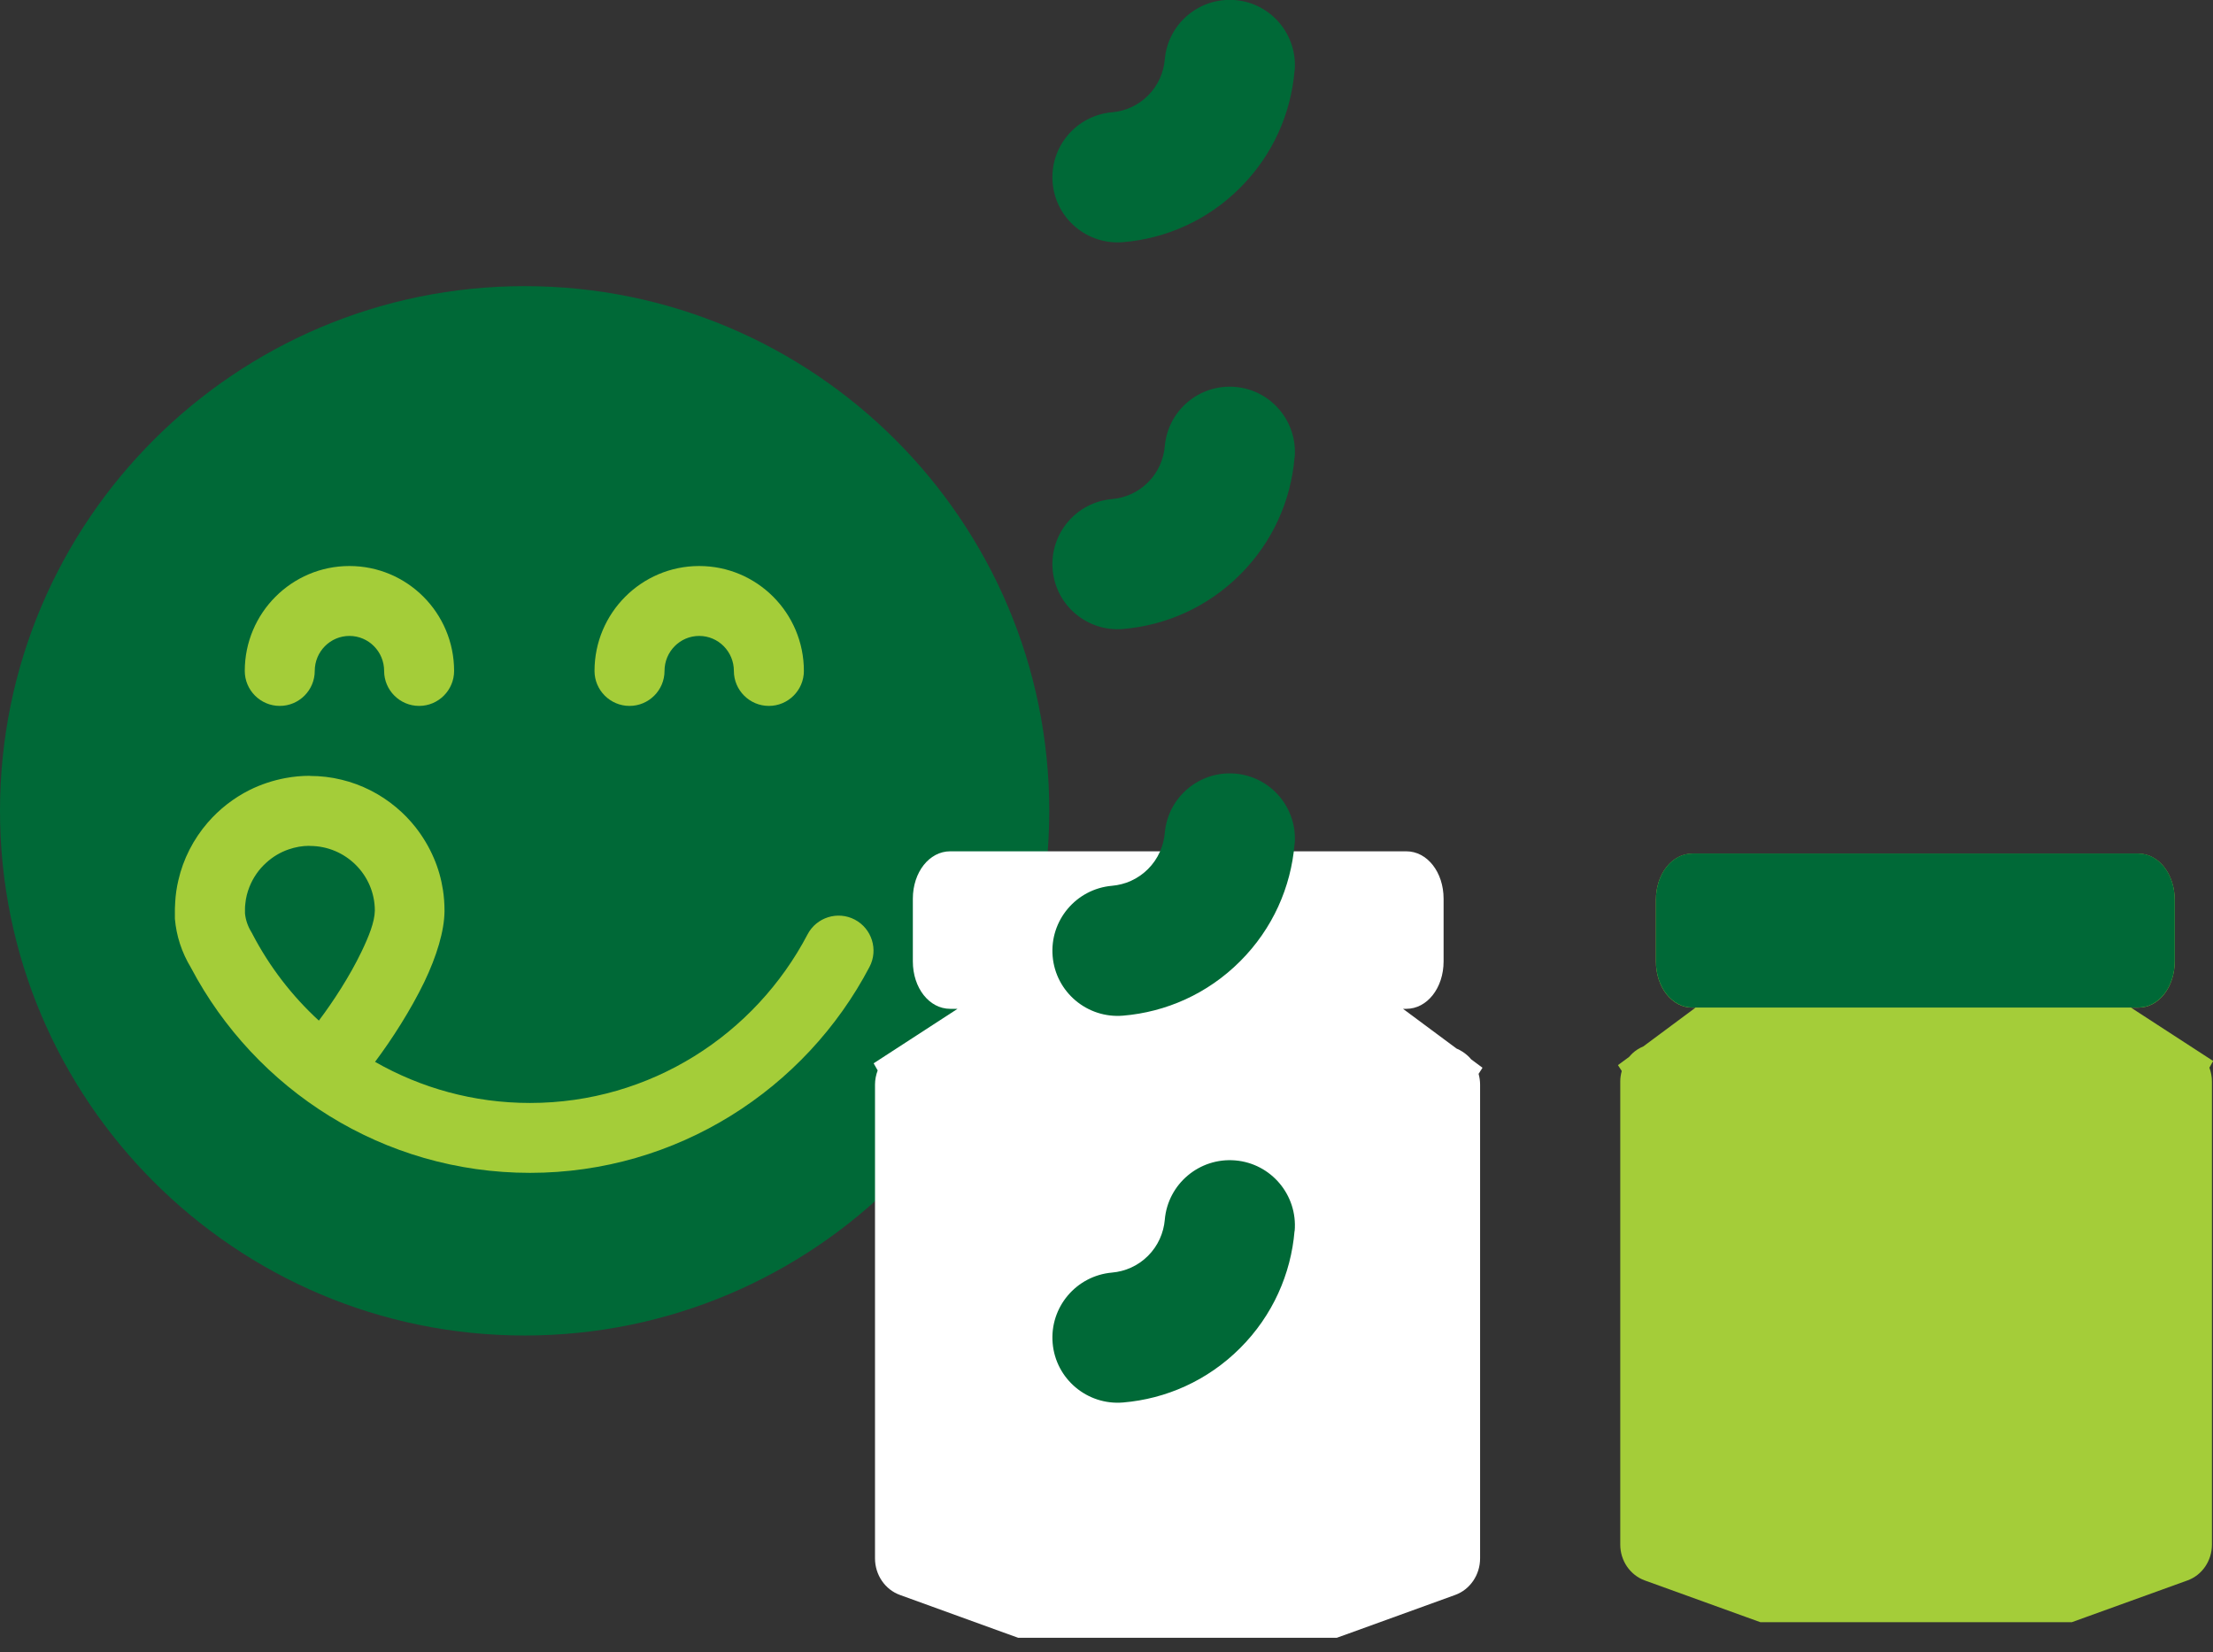
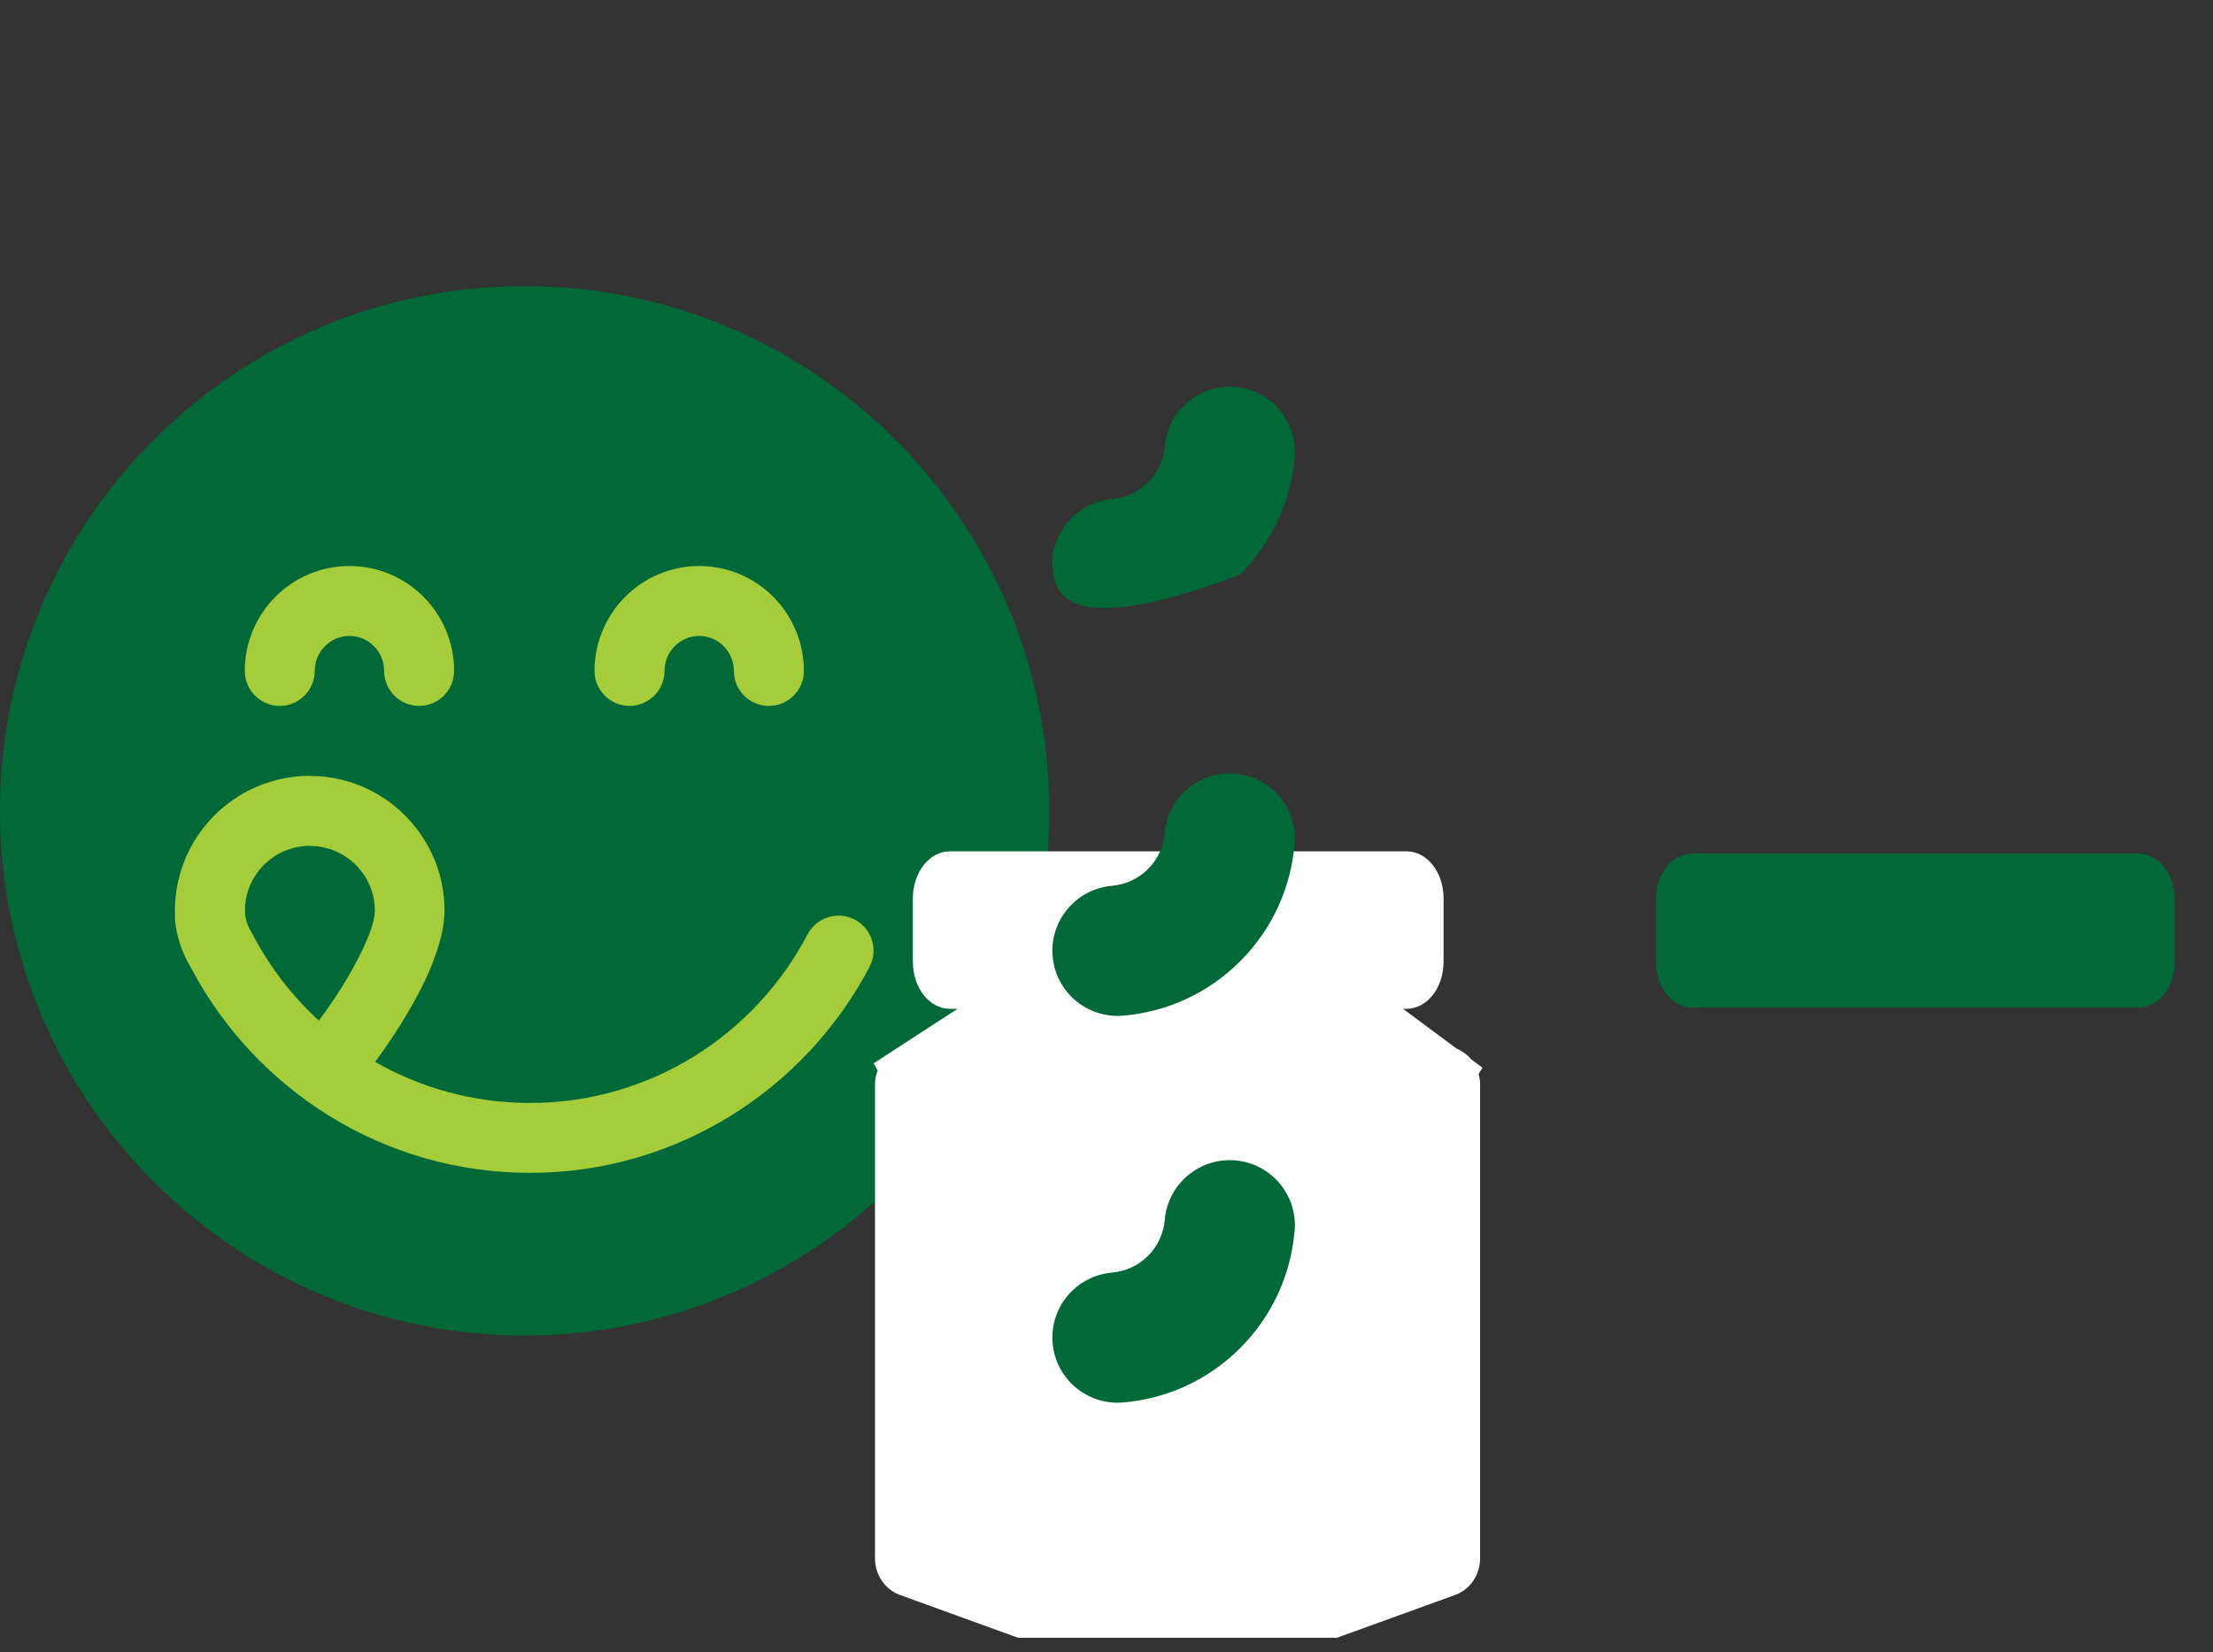
<svg xmlns="http://www.w3.org/2000/svg" fill="none" viewBox="0 0 71 53" height="53" width="71">
  <rect x="0" y="0" width="71" height="53" fill="#333333" stroke="none" />
  <g clip-path="url(#clip0_1_742)">
    <path fill="#A4CD39" d="M16.832 11.424C24.884 11.424 31.418 17.961 31.418 26.01C31.418 34.059 24.881 40.597 16.832 40.597C8.783 40.597 2.246 34.063 2.246 26.01C2.246 17.958 8.783 11.424 16.832 11.424Z" clip-rule="evenodd" fill-rule="evenodd" />
    <path fill="#006937" d="M16.832 9.179C7.542 9.179 0 16.72 0 26.01C0 35.3 7.542 42.842 16.832 42.842C26.122 42.842 33.664 35.3 33.664 26.01C33.664 16.72 26.122 9.179 16.832 9.179ZM9.953 24.887H9.939C9.679 24.887 9.419 24.911 9.162 24.959C8.763 25.033 8.37 25.162 8.005 25.344C7.498 25.598 7.041 25.953 6.666 26.386C6.206 26.917 5.878 27.556 5.722 28.239C5.668 28.469 5.634 28.702 5.621 28.939C5.617 29.007 5.614 29.078 5.611 29.145C5.611 29.196 5.611 29.244 5.611 29.294C5.611 29.352 5.611 29.413 5.611 29.473C5.658 30.018 5.824 30.542 6.128 31.046C8.194 34.959 12.29 37.624 17.004 37.624C21.719 37.624 25.838 34.942 27.897 31.016C28.185 30.468 27.972 29.788 27.424 29.5C26.876 29.213 26.196 29.426 25.909 29.974C24.225 33.187 20.87 35.382 17.004 35.382C15.195 35.382 13.501 34.901 12.033 34.063C12.574 33.342 13.176 32.402 13.612 31.503C14.011 30.671 14.255 29.862 14.261 29.237V29.206C14.261 28.986 14.245 28.767 14.211 28.547C14.157 28.195 14.059 27.85 13.917 27.522C13.768 27.174 13.572 26.846 13.338 26.545C13.152 26.308 12.939 26.088 12.706 25.895C12.202 25.473 11.603 25.168 10.961 25.013C10.629 24.931 10.288 24.891 9.946 24.891L9.953 24.887ZM9.926 27.133C9.699 27.133 9.473 27.174 9.26 27.248C8.993 27.339 8.746 27.488 8.539 27.678C8.306 27.887 8.123 28.151 8.005 28.445C7.934 28.621 7.887 28.807 7.87 28.997C7.863 29.051 7.86 29.101 7.86 29.155C7.86 29.203 7.86 29.25 7.86 29.294V29.301C7.88 29.507 7.948 29.707 8.062 29.896C8.069 29.91 8.079 29.923 8.086 29.937C8.096 29.954 8.103 29.967 8.11 29.984C8.654 31.022 9.375 31.956 10.23 32.74C10.694 32.125 11.221 31.313 11.597 30.532C11.83 30.045 12.019 29.582 12.026 29.213C12.026 28.067 11.089 27.137 9.943 27.137H9.929L9.926 27.133ZM21.32 21.523C21.32 20.904 21.817 20.4 22.432 20.4C23.048 20.4 23.545 20.904 23.545 21.523C23.545 22.141 24.049 22.645 24.668 22.645C25.287 22.645 25.791 22.141 25.791 21.523C25.791 19.663 24.286 18.157 22.432 18.157C20.579 18.157 19.074 19.666 19.074 21.523C19.074 22.141 19.578 22.645 20.197 22.645C20.816 22.645 21.32 22.141 21.32 21.523ZM10.098 21.523C10.098 20.904 10.596 20.4 11.211 20.4C11.827 20.4 12.324 20.904 12.324 21.523C12.324 22.141 12.828 22.645 13.447 22.645C14.065 22.645 14.569 22.141 14.569 21.523C14.569 19.663 13.064 18.157 11.211 18.157C9.358 18.157 7.853 19.666 7.853 21.523C7.853 22.141 8.357 22.645 8.976 22.645C9.595 22.645 10.098 22.141 10.098 21.523Z" clip-rule="evenodd" fill-rule="evenodd" />
-     <path fill="#A4CD39" d="M71 34.032L68.369 32.324H68.602C69.258 32.324 69.772 31.672 69.772 30.836V28.872C69.772 28.036 69.258 27.383 68.602 27.383H54.297C53.641 27.383 53.127 28.036 53.127 28.872V30.836C53.127 31.672 53.641 32.324 54.297 32.324H54.398L52.721 33.569C52.596 33.62 52.474 33.697 52.372 33.792C52.335 33.826 52.301 33.867 52.267 33.904L51.909 34.168L52.031 34.357C52 34.465 51.983 34.577 51.983 34.692V49.548C51.983 50.066 52.298 50.526 52.768 50.698L56.018 51.872L56.478 52.038H66.472L66.931 51.872L70.182 50.698C70.652 50.529 70.966 50.066 70.966 49.548V34.692C70.966 34.54 70.936 34.391 70.885 34.249L71.01 34.026L71 34.032Z" />
    <path fill="#006937" d="M68.369 32.321H68.602C69.258 32.321 69.772 31.668 69.772 30.833V28.868C69.772 28.033 69.258 27.38 68.602 27.38H54.297C53.641 27.38 53.127 28.033 53.127 28.868V30.833C53.127 31.668 53.641 32.321 54.297 32.321H68.369Z" />
    <path fill="white" d="M28.158 34.34C28.104 34.482 28.073 34.638 28.073 34.793V49.992C28.073 50.519 28.395 50.993 28.875 51.165L32.196 52.369L32.666 52.538H42.889L43.359 52.369L46.684 51.165C47.164 50.993 47.486 50.519 47.486 49.992V34.793C47.486 34.675 47.469 34.56 47.438 34.448L47.563 34.252L47.198 33.981C47.164 33.941 47.13 33.9 47.09 33.867C46.982 33.769 46.86 33.691 46.731 33.637L45.013 32.362H45.118C45.788 32.362 46.315 31.692 46.315 30.84V28.831C46.315 27.979 45.791 27.309 45.118 27.309H30.485C29.815 27.309 29.287 27.979 29.287 28.831V30.84C29.287 31.692 29.812 32.362 30.485 32.362H30.721L28.029 34.11L28.158 34.337V34.34Z" />
    <path fill="#006937" d="M41.533 39.491C41.418 40.86 40.837 42.196 39.788 43.245C38.74 44.293 37.404 44.875 36.034 44.99C34.885 45.088 33.87 44.236 33.772 43.086C33.674 41.936 34.526 40.925 35.676 40.823C36.099 40.786 36.508 40.61 36.833 40.285C37.154 39.964 37.333 39.551 37.37 39.129C37.468 37.979 38.483 37.127 39.633 37.225C40.783 37.323 41.635 38.337 41.537 39.487L41.533 39.491Z" clip-rule="evenodd" fill-rule="evenodd" />
    <path fill="#006937" d="M41.533 27.082C41.418 28.452 40.837 29.788 39.788 30.836C38.74 31.885 37.404 32.466 36.034 32.581C34.885 32.679 33.87 31.827 33.772 30.677C33.674 29.527 34.526 28.516 35.676 28.415C36.099 28.378 36.508 28.202 36.833 27.877C37.154 27.556 37.333 27.143 37.37 26.721C37.468 25.571 38.483 24.718 39.633 24.817C40.783 24.915 41.635 25.929 41.537 27.079L41.533 27.082Z" clip-rule="evenodd" fill-rule="evenodd" />
-     <path fill="#006937" d="M41.533 14.678C41.418 16.047 40.837 17.383 39.788 18.431C38.74 19.48 37.404 20.061 36.034 20.177C34.885 20.275 33.87 19.422 33.772 18.273C33.674 17.123 34.526 16.111 35.676 16.01C36.099 15.973 36.508 15.797 36.833 15.472C37.154 15.151 37.333 14.738 37.37 14.316C37.468 13.166 38.483 12.313 39.633 12.412C40.783 12.51 41.635 13.524 41.537 14.674L41.533 14.678Z" clip-rule="evenodd" fill-rule="evenodd" />
-     <path fill="#006937" d="M41.533 2.269C41.418 3.639 40.837 4.975 39.788 6.023C38.74 7.072 37.404 7.653 36.034 7.768C34.885 7.866 33.87 7.014 33.772 5.864C33.674 4.714 34.526 3.703 35.676 3.602C36.099 3.565 36.508 3.389 36.833 3.064C37.154 2.743 37.333 2.33 37.37 1.907C37.468 0.758 38.483 -0.095 39.633 0.003C40.783 0.101 41.635 1.116 41.537 2.266L41.533 2.269Z" clip-rule="evenodd" fill-rule="evenodd" />
+     <path fill="#006937" d="M41.533 14.678C41.418 16.047 40.837 17.383 39.788 18.431C34.885 20.275 33.87 19.422 33.772 18.273C33.674 17.123 34.526 16.111 35.676 16.01C36.099 15.973 36.508 15.797 36.833 15.472C37.154 15.151 37.333 14.738 37.37 14.316C37.468 13.166 38.483 12.313 39.633 12.412C40.783 12.51 41.635 13.524 41.537 14.674L41.533 14.678Z" clip-rule="evenodd" fill-rule="evenodd" />
  </g>
  <defs>
    <clipPath id="clip0_1_742">
      <rect fill="white" height="52.535" width="71" />
    </clipPath>
  </defs>
</svg>